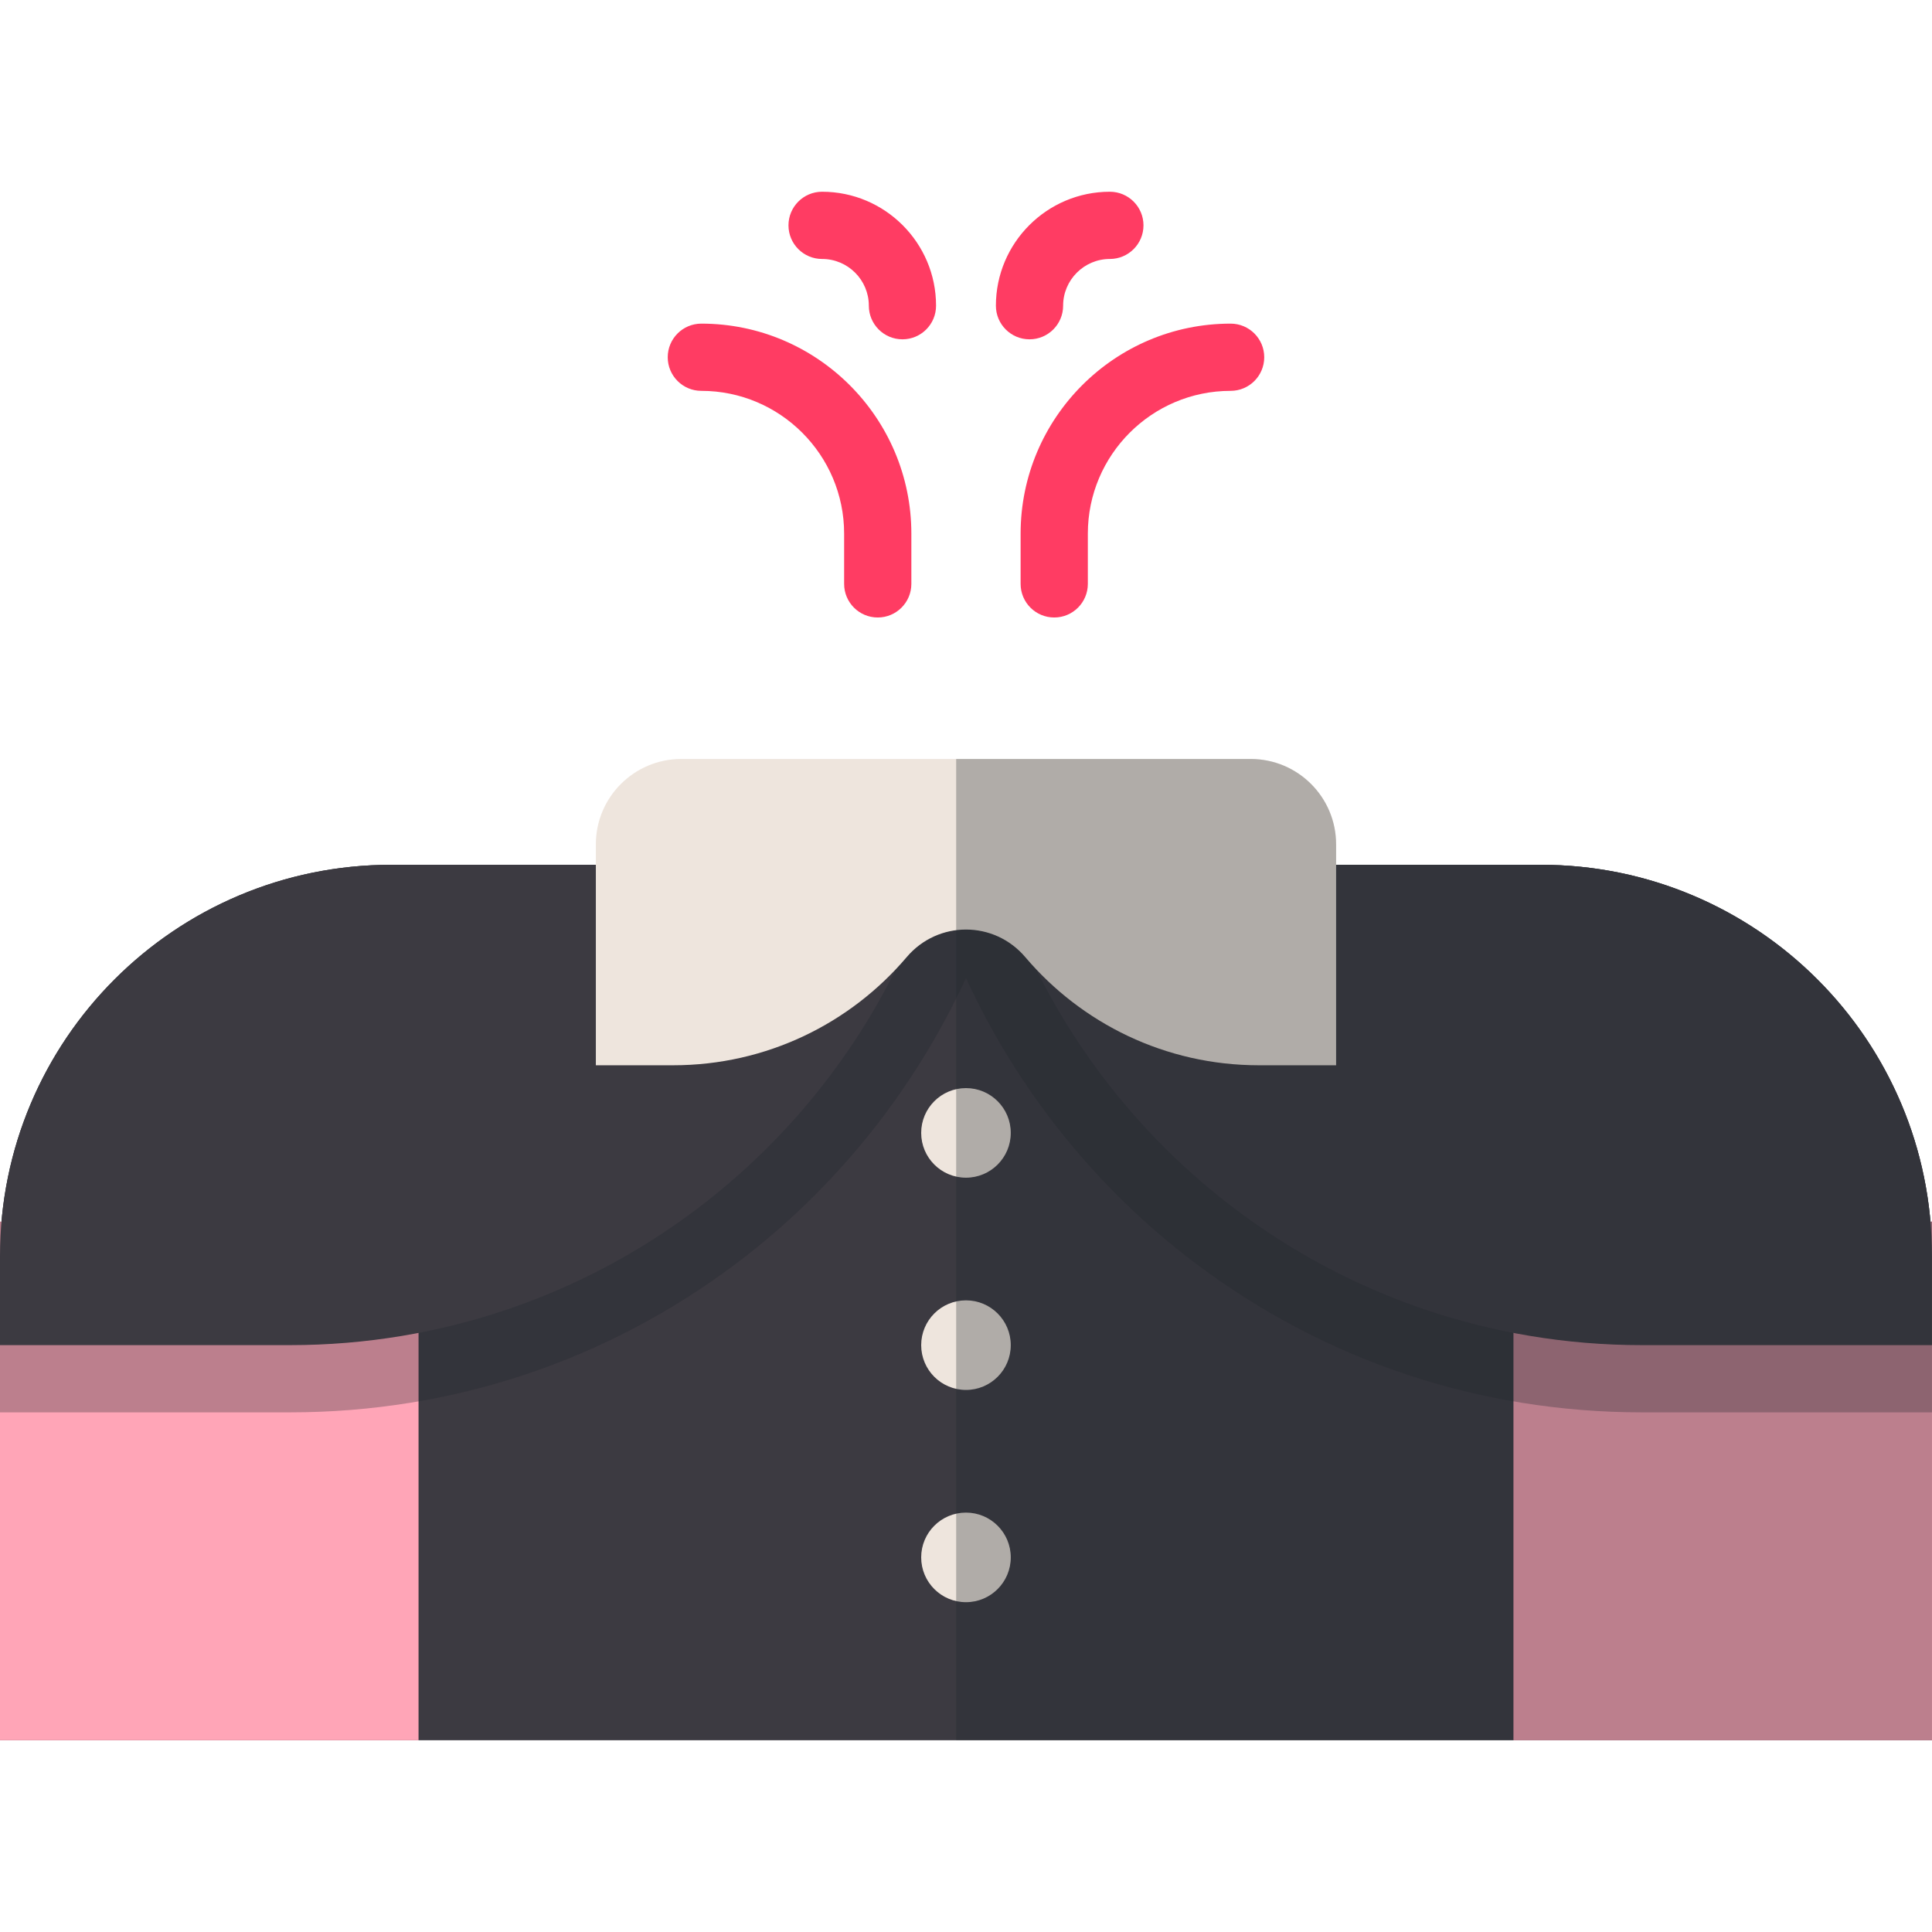
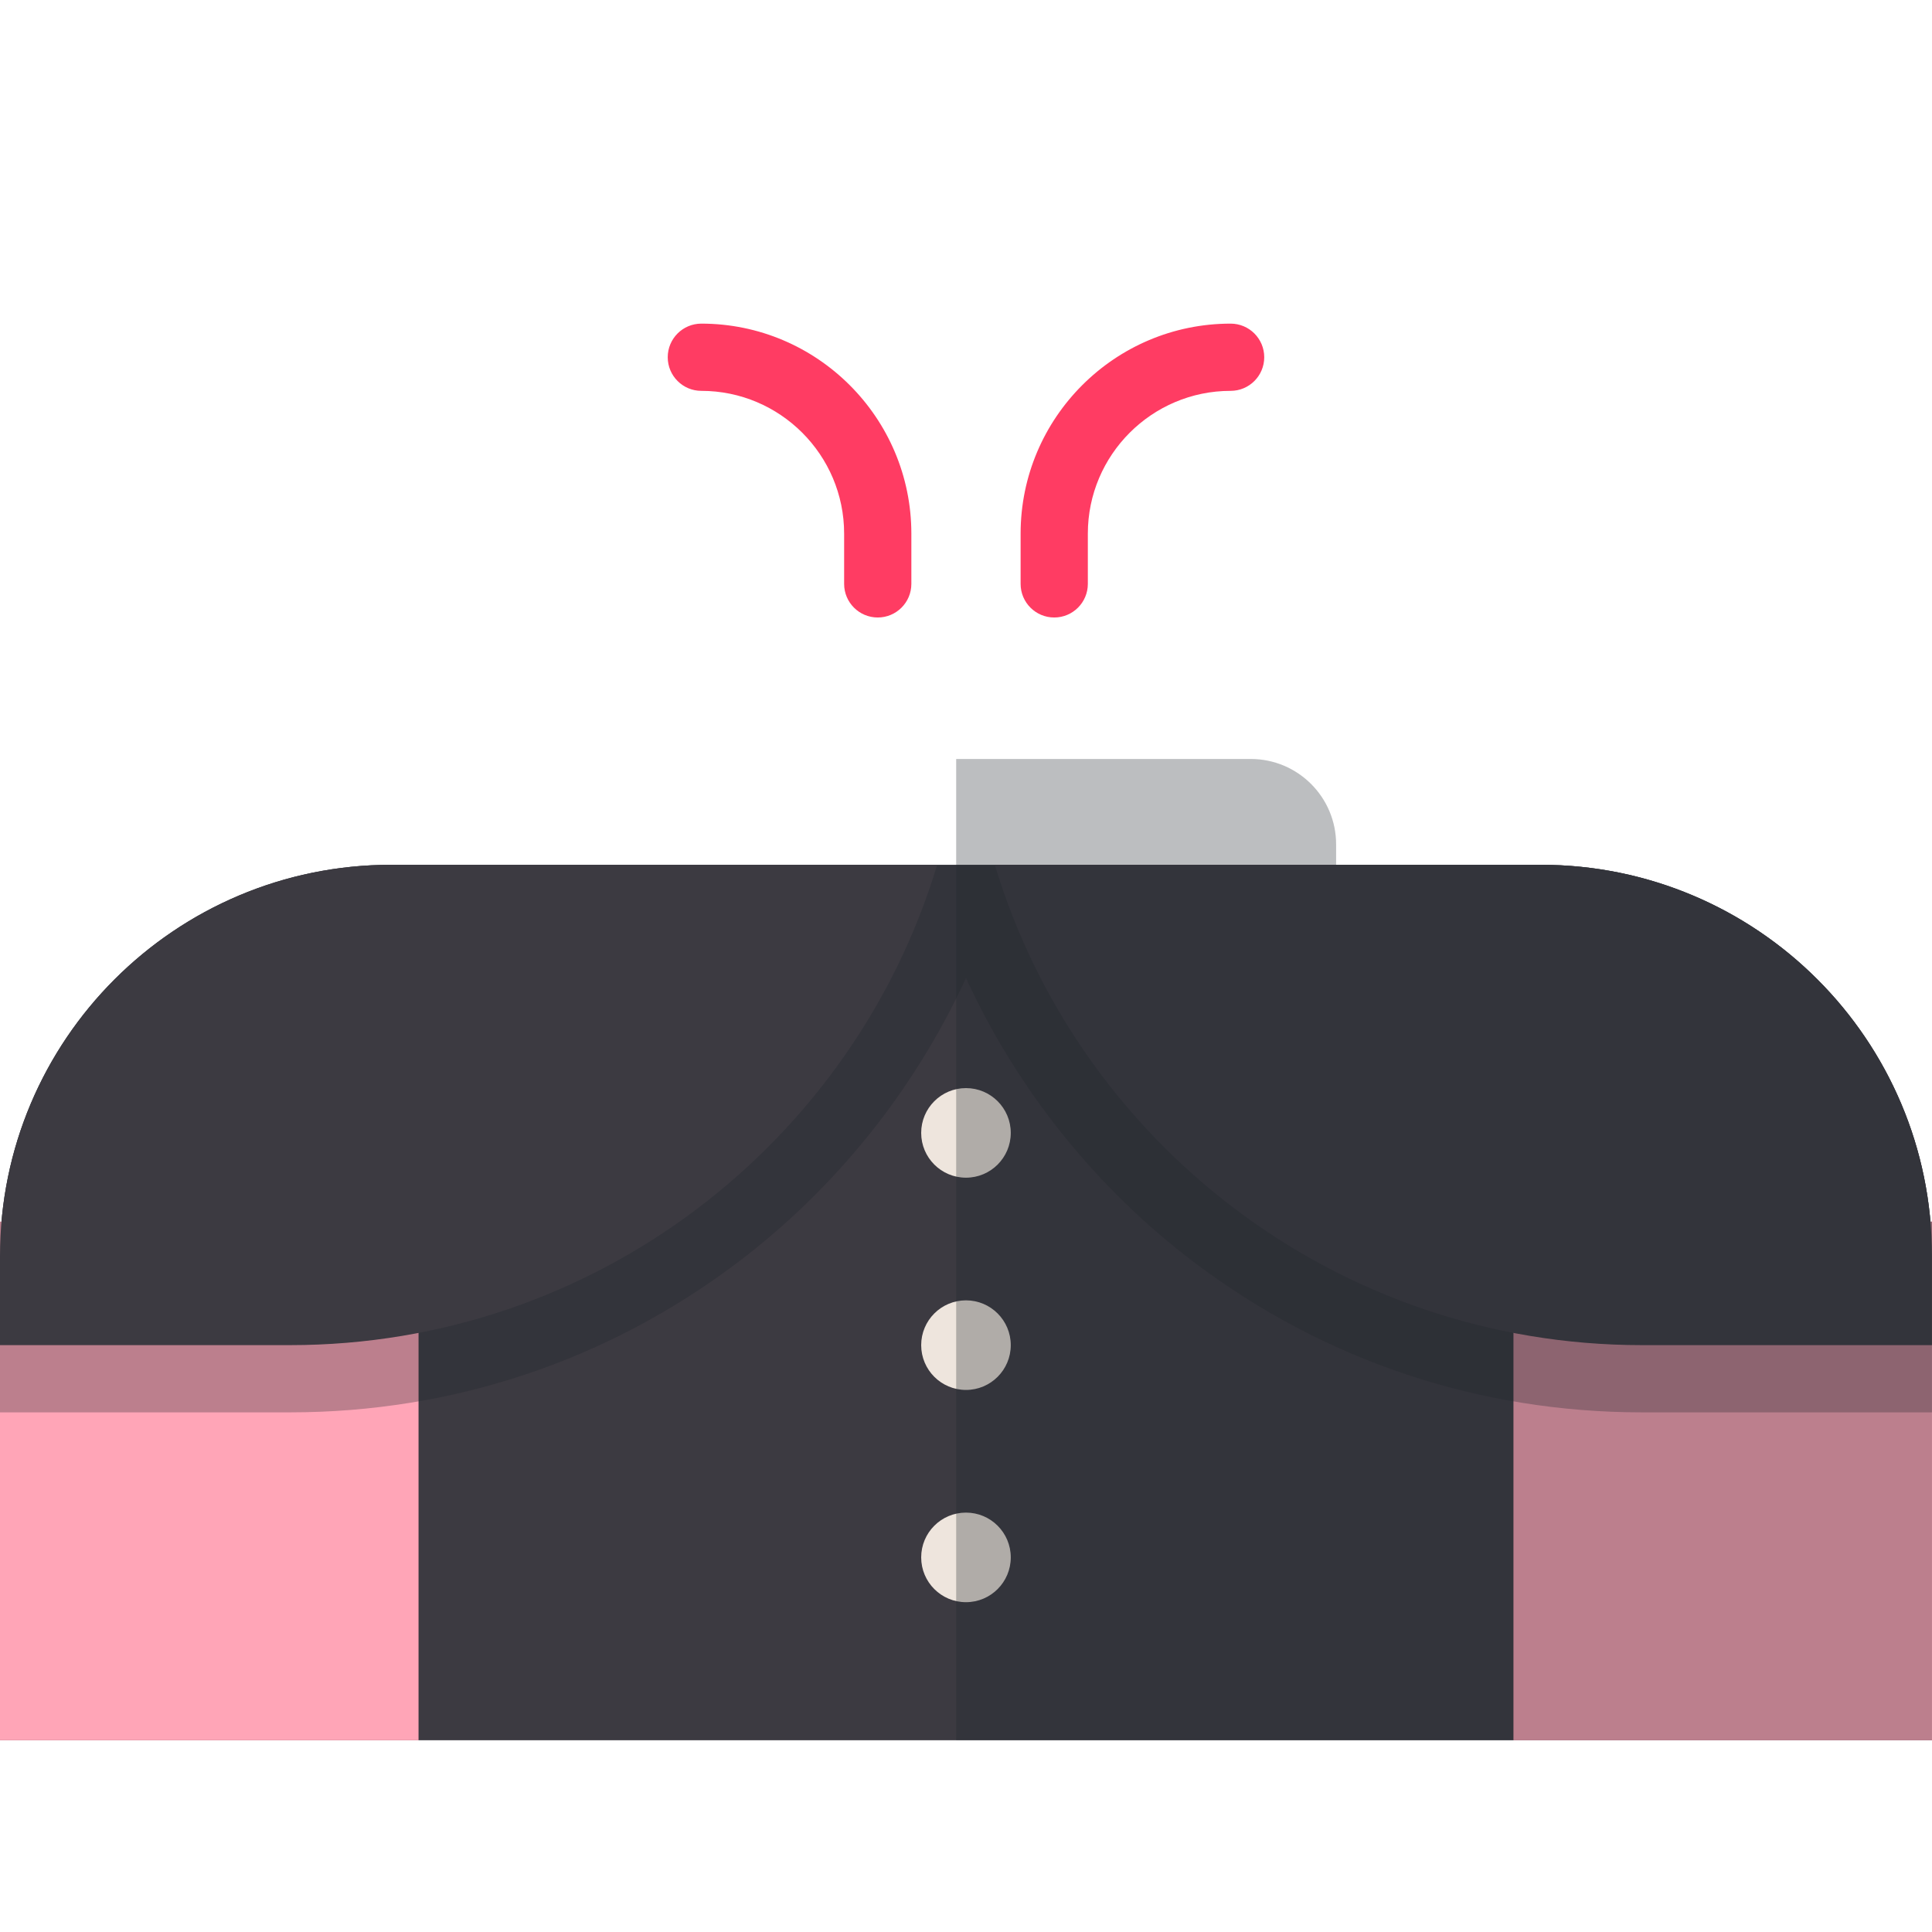
<svg xmlns="http://www.w3.org/2000/svg" version="1.1" id="Layer_1" x="0px" y="0px" viewBox="0 0 512.008 512.008" style="enable-background:new 0 0 512.008 512.008;" xml:space="preserve">
  <path style="fill:#3C3A41;" d="M408.331,229.182H103.668C46.414,229.182,0,275.596,0,332.849v128.344h511.999V332.849  C511.999,275.596,465.586,229.182,408.331,229.182z" />
  <g>
    <rect y="323.737" style="fill:#FFA5B7;" width="110.92" height="137.453" />
    <rect x="401.088" y="323.737" style="fill:#FFA5B7;" width="110.92" height="137.453" />
  </g>
  <path style="opacity:0.3;fill:#20272E;enable-background:new    ;" d="M511.597,323.742c-4.613-52.988-49.081-94.562-103.265-94.562  H266.979h-21.957H103.668c-54.184,0-98.652,41.573-103.265,94.562H0v9.107v41.446h76.853c43.152,0,84.124-13.7,118.489-39.621  c26.111-19.695,47.069-45.924,60.659-75.497c13.59,29.573,34.547,55.802,60.659,75.497c34.365,25.921,75.337,39.621,118.489,39.621  h76.853v-41.446v-9.107H511.597z" />
  <g>
    <path style="fill:#3C3A41;" d="M76.853,356.48c80.909,0,149.28-53.642,171.515-127.298H103.668C46.414,229.182,0,275.596,0,332.849   v23.631H76.853z" />
    <path style="fill:#3C3A41;" d="M408.331,229.182H263.629c22.236,73.657,90.607,127.298,171.515,127.298h76.853v-23.631   C511.999,275.596,465.586,229.182,408.331,229.182z" />
  </g>
-   <path style="fill:#EEE5DD;" d="M331.456,201.139H180.542c-12.499,0-22.633,10.134-22.633,22.633v58.54h20.482  c24.803,0,47.003-11.125,61.891-28.657c8.278-9.749,23.157-9.749,31.434,0c14.887,17.532,37.089,28.657,61.891,28.657h20.482v-58.54  C354.09,211.272,343.956,201.139,331.456,201.139z" />
  <g>
    <path style="fill:#FF3C63;" d="M232.615,163.645c-4.921,0-8.908-3.988-8.908-8.908v-13.315c0-20.866-16.976-37.84-37.84-37.84   c-4.921,0-8.908-3.988-8.908-8.908c0-4.919,3.987-8.908,8.908-8.908c30.689,0,55.656,24.967,55.656,55.656v13.315   C241.522,159.657,237.535,163.645,232.615,163.645z" />
    <path style="fill:#FF3C63;" d="M279.385,163.645c-4.921,0-8.908-3.988-8.908-8.908v-13.315c0-30.689,24.967-55.656,55.655-55.656   c4.921,0,8.908,3.988,8.908,8.908c0,4.919-3.987,8.908-8.908,8.908c-20.864,0-37.839,16.975-37.839,37.84v13.315   C288.293,159.657,284.306,163.645,279.385,163.645z" />
-     <path style="fill:#FF3C63;" d="M239.162,89.924c-4.921,0-8.908-3.988-8.908-8.908c0-6.829-5.557-12.385-12.387-12.385   c-4.921,0-8.908-3.988-8.908-8.908s3.987-8.908,8.908-8.908c16.653,0,30.202,13.548,30.202,30.201   C248.07,85.936,244.083,89.924,239.162,89.924z" />
-     <path style="fill:#FF3C63;" d="M272.836,89.924c-4.921,0-8.908-3.988-8.908-8.908c0-16.653,13.548-30.201,30.202-30.201   c4.921,0,8.908,3.988,8.908,8.908s-3.987,8.908-8.908,8.908c-6.829,0-12.387,5.556-12.387,12.385   C281.744,85.936,277.757,89.924,272.836,89.924z" />
  </g>
  <g>
    <circle style="fill:#EEE5DD;" cx="255.998" cy="300.233" r="11.871" />
    <circle style="fill:#EEE5DD;" cx="255.998" cy="356.482" r="11.871" />
    <circle style="fill:#EEE5DD;" cx="255.998" cy="412.732" r="11.871" />
  </g>
  <path style="opacity:0.3;fill:#20272E;enable-background:new    ;" d="M511.999,323.742h-0.403c0,0-0.002-0.015-0.002-0.023  c-1.154-13.225-4.79-25.736-10.441-37.068c-0.012-0.024-0.023-0.046-0.034-0.07c-0.695-1.391-1.419-2.763-2.175-4.117  c-0.019-0.034-0.039-0.07-0.058-0.104c-0.754-1.349-1.537-2.682-2.349-3.993c-0.018-0.029-0.036-0.056-0.052-0.084  c-0.821-1.323-1.669-2.626-2.546-3.909c-0.002-0.004-0.006-0.007-0.008-0.012c-3.55-5.186-7.557-10.033-11.967-14.482  c-0.011-0.011-0.021-0.023-0.032-0.033c-1.065-1.074-2.156-2.124-3.267-3.15c-0.062-0.057-0.122-0.114-0.184-0.171  c-1.081-0.994-2.184-1.964-3.307-2.912c-0.094-0.08-0.188-0.159-0.281-0.239c-1.107-0.929-2.235-1.834-3.381-2.716  c-0.112-0.087-0.224-0.172-0.336-0.258c-1.141-0.872-2.302-1.721-3.48-2.545c-0.119-0.083-0.239-0.166-0.359-0.248  c-1.185-0.822-2.386-1.621-3.606-2.394c-0.112-0.07-0.223-0.139-0.335-0.209c-1.24-0.779-2.497-1.536-3.771-2.263  c-0.083-0.048-0.166-0.093-0.249-0.14c-1.312-0.743-2.64-1.463-3.988-2.151c-0.026-0.013-0.052-0.026-0.078-0.039  c-1.393-0.709-2.804-1.39-4.232-2.037l0,0c-1.384-0.627-2.785-1.221-4.201-1.788c-0.095-0.038-0.189-0.078-0.285-0.116  c-1.359-0.539-2.733-1.048-4.118-1.531c-0.153-0.053-0.306-0.109-0.46-0.162c-1.352-0.464-2.716-0.898-4.092-1.306  c-0.192-0.057-0.385-0.115-0.577-0.172c-1.358-0.396-2.726-0.761-4.106-1.101c-0.213-0.052-0.426-0.105-0.639-0.156  c-1.375-0.33-2.763-0.633-4.159-0.907c-0.216-0.043-0.434-0.083-0.651-0.125c-1.406-0.267-2.822-0.507-4.247-0.717  c-0.204-0.03-0.41-0.057-0.614-0.087c-1.449-0.204-2.908-0.382-4.375-0.526c-0.171-0.017-0.343-0.03-0.514-0.045  c-1.51-0.14-3.027-0.253-4.555-0.328c-0.112-0.006-0.223-0.007-0.335-0.013c-1.594-0.072-3.196-0.115-4.808-0.115  c-0.002,0-0.005,0-0.006,0H354.09v-5.409c0-12.499-10.134-22.633-22.633-22.633h-78.056v260.054h147.685h110.913l0,0v-86.897l0,0  v-41.446L511.999,323.742L511.999,323.742z" />
  <g>
</g>
  <g>
</g>
  <g>
</g>
  <g>
</g>
  <g>
</g>
  <g>
</g>
  <g>
</g>
  <g>
</g>
  <g>
</g>
  <g>
</g>
  <g>
</g>
  <g>
</g>
  <g>
</g>
  <g>
</g>
  <g>
</g>
</svg>